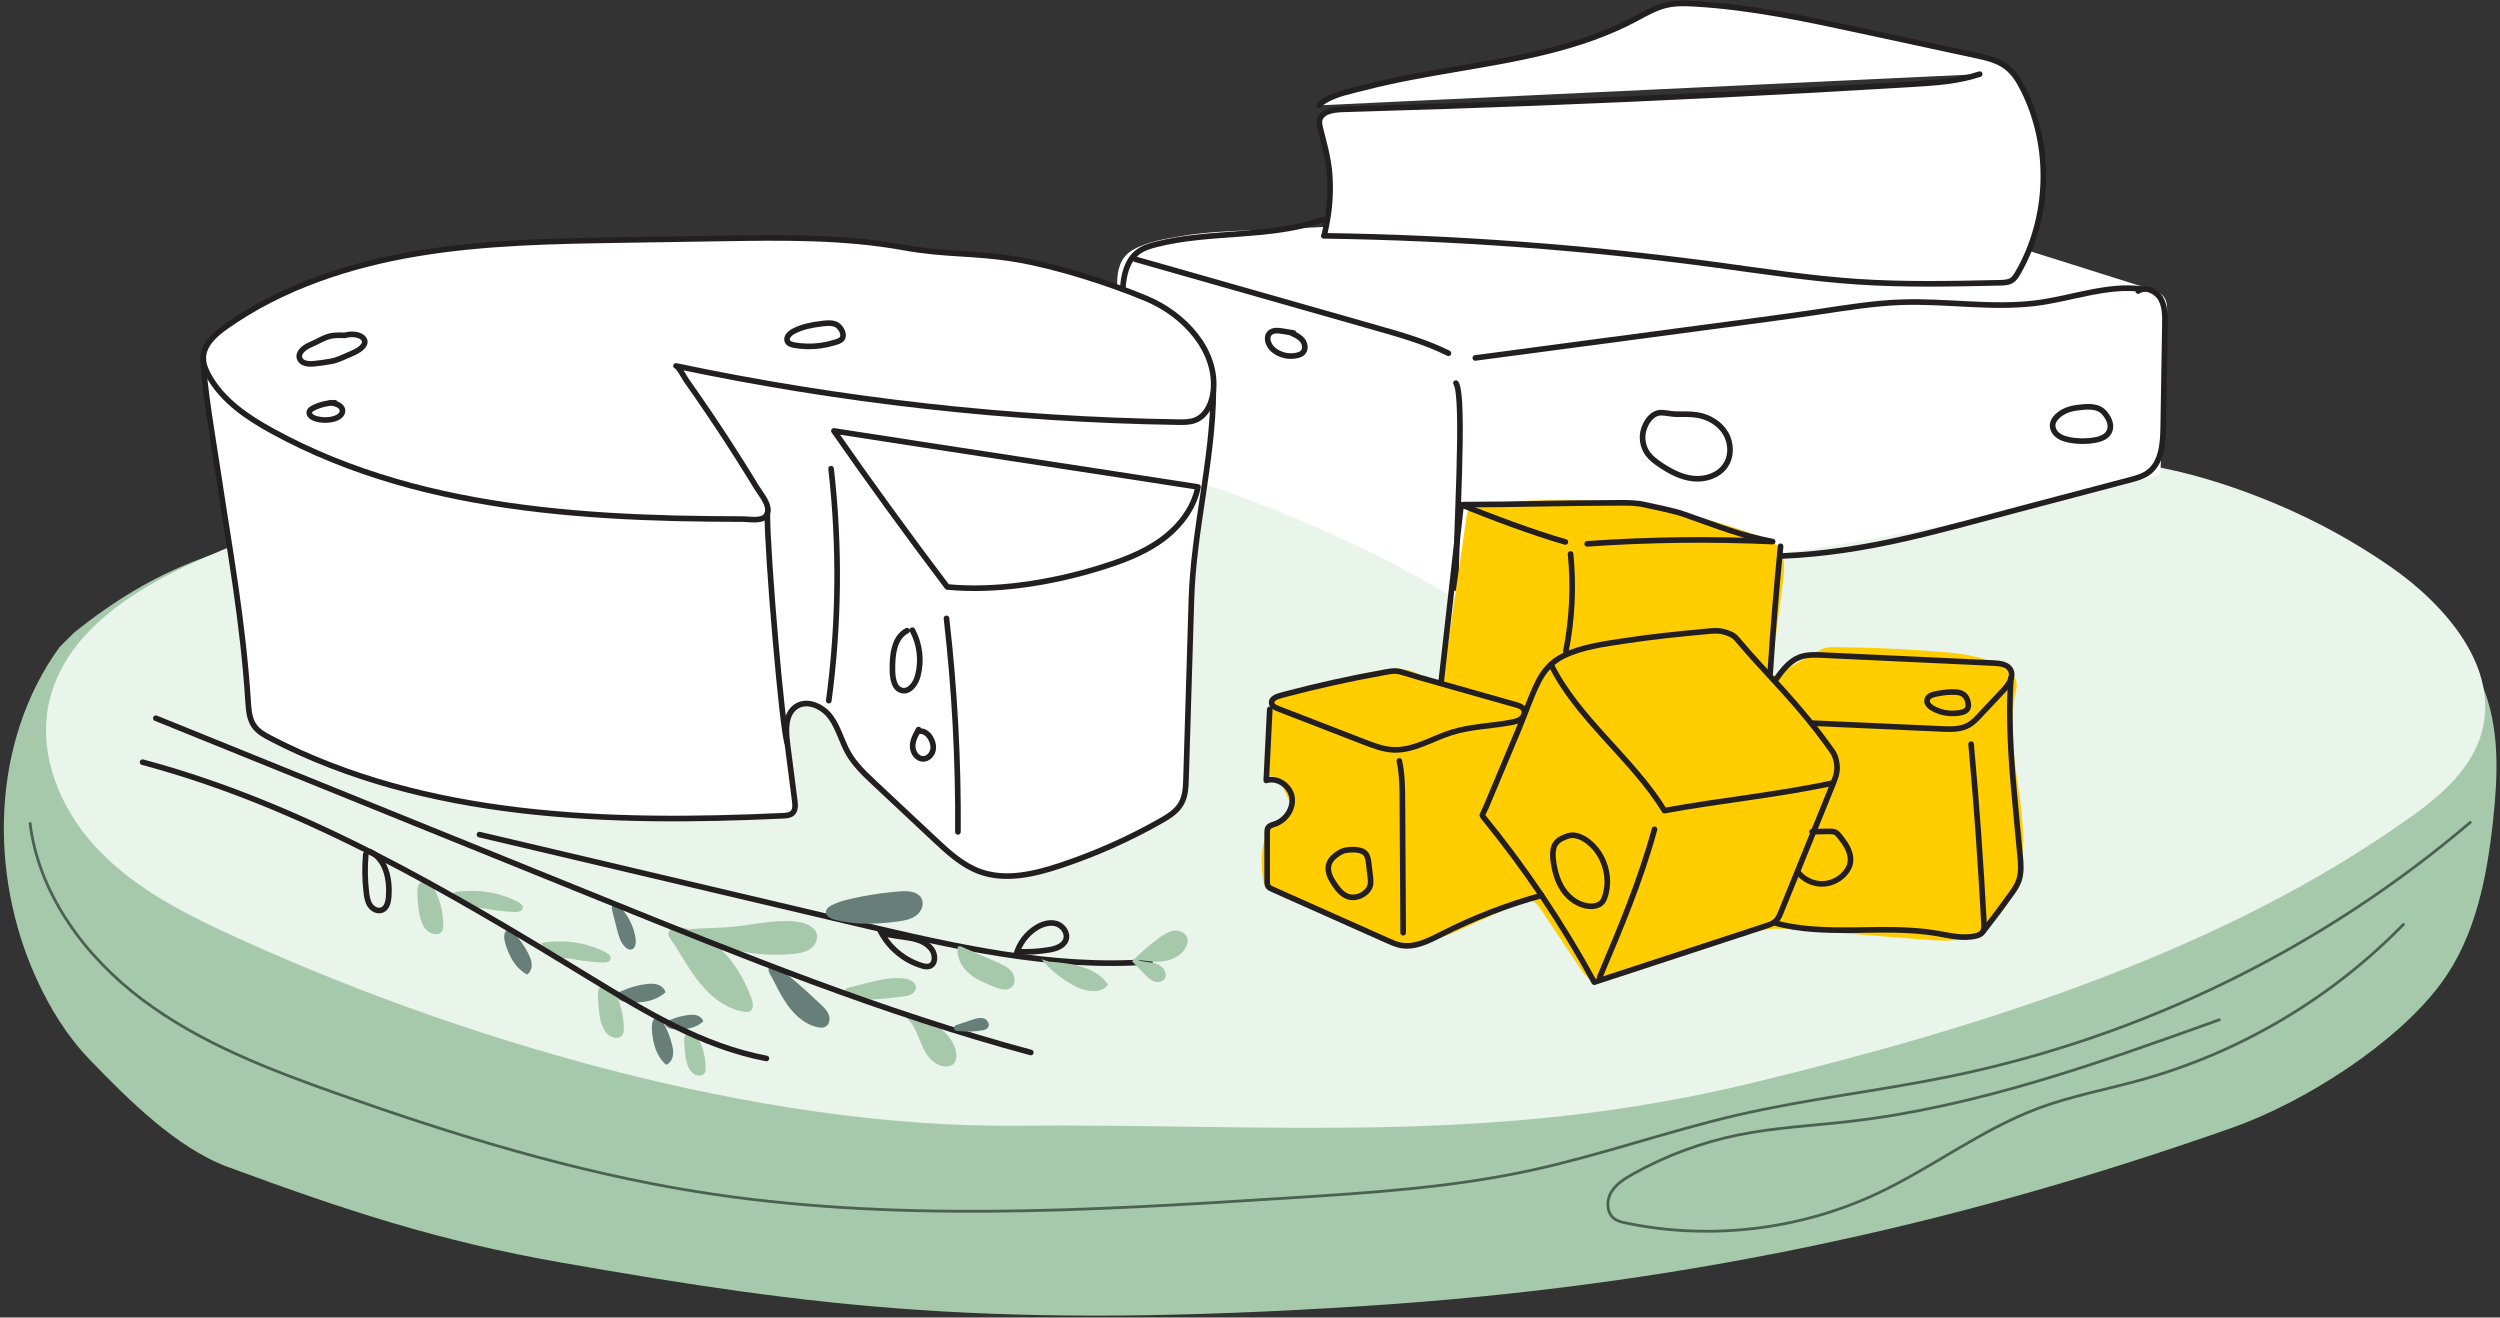
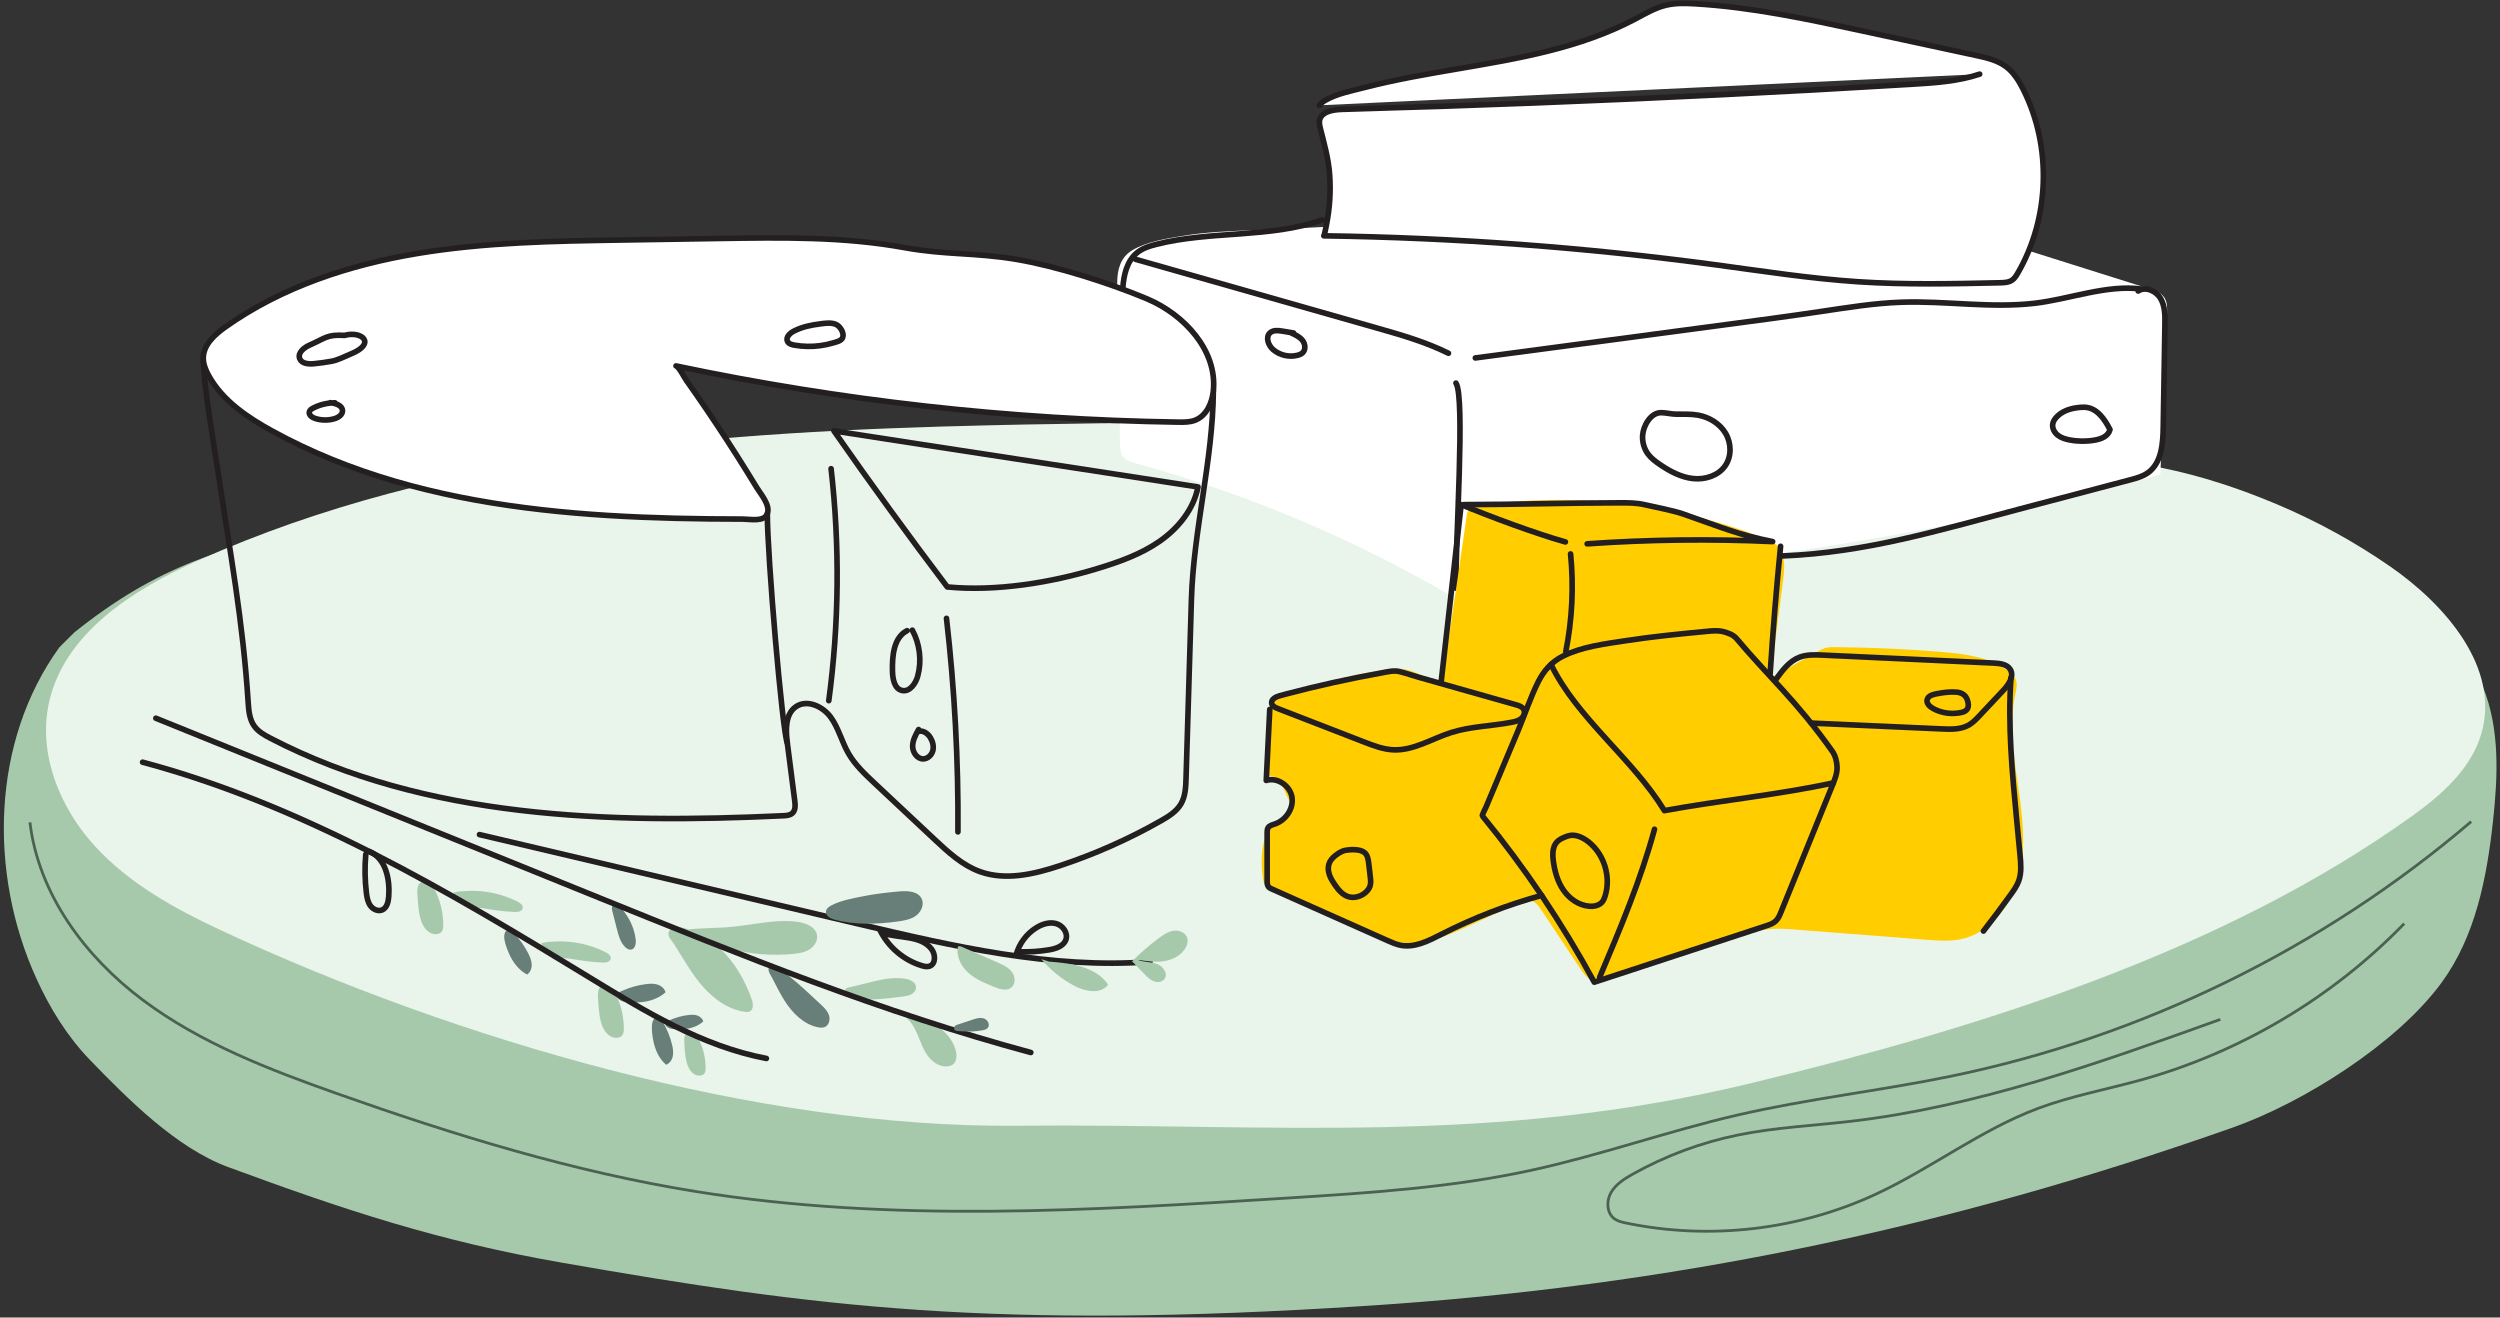
<svg xmlns="http://www.w3.org/2000/svg" width="888px" height="468px" viewBox="0 0 888 468" version="1.1">
  <rect x="0" y="0" width="888" height="468" fill="#333333" stroke="none" />
  <title>7BC12E9F-D5DA-4E40-B6FB-DDAE7C0B0095</title>
  <g id="Page-1" stroke="none" stroke-width="1" fill="none" fill-rule="evenodd">
    <g id="Ettevottest" transform="translate(-244, -4666)">
      <g id="Group-20" transform="translate(244.642, 4666.901)">
        <path d="M20.464,229.001 C-3.687,262.386 -4.786,309.182 12.286,346.683 C17.088,357.23 23.249,367.251 31.307,375.578 C44.898,389.622 62.043,406.867 80.378,413.632 C121.863,428.938 155.108,439.931 198.666,447.551 C289.41,463.428 352.3,471.494 484.762,462.938 C592.422,455.983 690.509,435.548 792.251,399.665 C817.605,390.724 850.785,369.769 866.654,348.068 C878.667,331.642 882.704,310.791 884.896,290.559 C886.61,274.744 887.305,258.236 881.442,243.45 C873.583,223.629 855.133,209.96 836.037,200.475 C769.968,167.658 692.292,173.787 618.547,175.707 C536.354,177.847 454.095,173.801 371.9,175.833 C286.241,177.949 200.847,170.605 116.528,185.842 C79.522,192.528 55.089,200.232 25.744,223.751" id="Fill-4" fill="#A7C9AB" />
        <path d="M351.194,150.149 C255.43,152.388 157.314,159.084 69.843,198.13 C46.525,208.54 21.896,224.128 16.661,249.123 C12.908,267.041 20.583,285.915 32.899,299.46 C45.215,313.003 61.673,322.016 78.268,329.744 C161.164,368.343 268.788,399.822 360.225,398.957 C451.663,398.091 529.025,406.256 621.927,383.703 C702.695,364.095 788.607,337.381 856.145,288.941 C866.736,281.345 877.197,272.085 880.779,259.552 C887.391,236.419 868.183,214.059 848.409,200.352 C835.742,191.572 822.151,184.128 807.946,178.151 C795.002,172.705 781.346,168.159 767.568,165.35 C762.641,164.346 757.622,163.962 752.621,163.522 C744.152,162.775 735.683,162.029 727.211,161.326 C709.955,159.893 692.688,158.587 675.413,157.409 C658.138,156.23 640.854,155.177 623.564,154.252 C606.273,153.326 588.976,152.527 571.673,151.855 C554.316,151.18 536.954,150.633 519.589,150.213 C502.279,149.795 484.965,149.504 467.651,149.34 C450.337,149.176 433.02,149.138 415.706,149.228 C398.39,149.317 381.076,149.534 363.764,149.878 C359.574,149.961 355.384,150.05 351.194,150.149" id="Fill-6" fill="#E9F4EA" />
        <path d="M169.664,295.545 L303.759,327.168 C337.95,335.232 372.8,343.352 407.829,340.705" id="Stroke-8" stroke="#231F20" stroke-width="2" stroke-linecap="round" stroke-linejoin="round" />
        <path d="M397.171,156.734 C397.196,158.199 397.246,159.751 398.041,160.981 C399.094,162.611 401.137,163.23 403.007,163.743 C445.387,175.352 486.108,193.002 523.555,215.992 C539.255,209.314 556.351,206.781 573.232,204.306 C587.356,202.236 601.481,200.166 615.605,198.095 C628.737,196.171 641.871,194.246 654.968,192.086 C692.603,185.877 729.917,177.725 766.713,167.673 C767.507,148.639 768.301,129.604 769.095,110.57 C769.18,108.521 769.217,106.3 768.023,104.634 C766.865,103.021 764.839,102.331 762.945,101.733 C729.508,91.184 696.071,80.634 662.634,70.085 C655.58,67.859 648.457,65.62 641.088,64.975 C633.642,64.324 626.161,65.32 618.748,66.272 C561.095,73.678 503.114,78.539 445.032,80.835 C436.375,81.176 427.678,81.491 419.117,82.927 C413.434,83.88 406.615,84.966 401.566,87.969 C397.33,90.488 396.205,94.885 396.19,99.561 C396.166,108.555 396.498,117.566 396.652,126.559 C396.825,136.618 396.998,146.675 397.171,156.734" id="Fill-10" fill="#FFFFFF" />
        <path d="M402.694,91.204 C431.222,99.326 459.751,107.449 488.279,115.571 C496.983,118.049 505.745,120.549 513.848,124.578" id="Stroke-12" stroke="#231F20" stroke-width="2" stroke-linecap="round" stroke-linejoin="round" />
        <path d="M523.398,126.237 C549.447,122.775 575.495,119.313 601.544,115.851 C605.323,115.348 609.103,114.846 612.882,114.344 C623.949,112.874 635.016,111.402 646.057,109.755 C655.554,108.337 665.06,106.785 674.657,106.45 C690.473,105.897 706.369,108.655 722.088,106.819 C734.469,105.374 747.763,100.091 760.113,101.783" id="Stroke-14" stroke="#231F20" stroke-width="2" stroke-linecap="round" stroke-linejoin="round" />
        <path d="M516.511,135.175 C519.847,139.963 516.285,191.601 516.511,208.033" id="Stroke-16" stroke="#231F20" stroke-width="2" stroke-linecap="round" stroke-linejoin="round" />
        <path d="M702.537,25.433 C694.876,27.999 686.704,28.524 678.64,29.012 C667.052,29.714 655.463,30.383 643.871,31.02 C621.792,32.232 599.707,33.326 577.616,34.3 C555.525,35.275 533.429,36.13 511.329,36.868 C500.34,37.234 489.346,37.489 478.357,37.88 C475.48,37.983 470.868,37.838 468.802,40.294 C467.779,41.508 467.909,42.949 468.266,44.396 C469.65,49.985 471.218,55.251 471.639,61.049 C472.074,67.023 471.706,73.055 470.511,78.929 C470.436,79.297 469.779,82.866 469.579,82.863 C516.072,83.514 562.526,86.949 608.608,93.143 C625.457,95.409 642.277,98.043 659.24,99.169 C676.052,100.286 692.922,99.913 709.766,99.54 C711.26,99.507 712.85,99.444 714.074,98.59 C714.937,97.99 715.511,97.067 716.04,96.158 C727.433,76.568 728.218,51.211 718.058,30.954 C716.532,27.912 714.712,24.907 712.004,22.846 C708.889,20.475 704.924,19.588 701.097,18.764 C687.717,15.879 674.338,12.995 660.958,10.112 C641.302,5.874 621.551,1.624 601.476,0.454 C598.018,0.252 594.505,0.147 591.135,0.948 C587.17,1.891 583.617,4.033 580.014,5.936 C570.33,11.05 559.901,14.576 549.301,17.234 C538.627,19.911 527.766,21.741 516.928,23.594 C506.012,25.461 495.08,27.342 484.348,30.11 C479.671,31.317 474.253,32.317 470.039,34.776 C469.122,35.311 468.461,35.89 468,36.507" id="Fill-18" fill="#FFFFFF" />
        <path d="M702.537,25.433 C694.876,27.999 686.704,28.524 678.64,29.012 C667.052,29.714 655.463,30.383 643.871,31.02 C621.792,32.232 599.707,33.326 577.616,34.3 C555.525,35.275 533.429,36.13 511.329,36.868 C500.34,37.234 489.346,37.489 478.357,37.88 C475.48,37.983 470.868,37.838 468.802,40.294 C467.779,41.508 467.909,42.949 468.266,44.396 C469.65,49.985 471.218,55.251 471.639,61.049 C472.074,67.023 471.706,73.055 470.511,78.929 C470.436,79.297 469.779,82.866 469.579,82.863 C516.072,83.514 562.526,86.949 608.608,93.143 C625.457,95.409 642.277,98.043 659.24,99.169 C676.052,100.286 692.922,99.913 709.766,99.54 C711.26,99.507 712.85,99.444 714.074,98.59 C714.937,97.99 715.511,97.067 716.04,96.158 C727.433,76.568 728.218,51.211 718.058,30.954 C716.532,27.912 714.712,24.907 712.004,22.846 C708.889,20.475 704.924,19.588 701.097,18.764 C687.717,15.879 674.338,12.995 660.958,10.112 C641.302,5.874 621.551,1.624 601.476,0.454 C598.018,0.252 594.505,0.147 591.135,0.948 C587.17,1.891 583.617,4.033 580.014,5.936 C570.33,11.05 559.901,14.576 549.301,17.234 C538.627,19.911 527.766,21.741 516.928,23.594 C506.012,25.461 495.08,27.342 484.348,30.11 C479.671,31.317 474.253,32.317 470.039,34.776 C469.122,35.311 468.461,35.89 468,36.507" id="Stroke-20" stroke="#231F20" stroke-width="2" stroke-linecap="round" stroke-linejoin="round" />
-         <path d="M76.623,165.58 C81.087,195.425 85.644,219.433 87.524,248.804 C87.707,251.647 88.006,254.64 89.649,256.967 C91.078,258.99 93.336,260.238 95.534,261.378 C150.689,289.966 215.578,291.738 277.634,288.849 C278.756,288.796 279.977,288.703 280.808,287.946 C281.957,286.896 281.849,285.088 281.65,283.544 L279.011,263.004 C278.413,258.352 278.25,252.672 282.147,250.064 C286.088,247.428 291.643,250.022 294.432,253.856 C297.22,257.689 298.323,262.487 300.671,266.605 C303.016,270.717 306.521,274.019 309.975,277.256 C317.077,283.913 324.18,290.57 331.283,297.227 C336.151,301.791 341.208,306.472 347.488,308.723 C356.571,311.979 366.646,309.633 375.807,306.601 C388.246,302.485 400.279,297.142 411.673,290.672 C414.431,289.106 417.268,287.359 418.856,284.615 C420.411,281.931 420.544,278.684 420.638,275.583 C421.274,254.39 421.912,233.195 422.549,212.002 C423.294,187.239 430.181,162.677 430.343,137.903 C430.377,132.782 424.218,127.317 422.347,122.55 C417.907,111.239 404.865,106.306 393.139,103.122 C311.971,81.088 225.839,82.154 142.878,95.982 C128.223,98.426 113.296,101.494 99.976,108.331 C93.925,111.435 88.599,115.533 83.306,119.763 C78.879,123.301 71.578,120.744 71.563,126.21 C71.539,135.268 75.299,156.725 76.623,165.58" id="Fill-22" fill="#FFFFFF" />
        <path d="M76.623,165.58 C81.087,195.425 85.644,219.433 87.524,248.804 C87.707,251.647 88.006,254.64 89.649,256.967 C91.078,258.99 93.336,260.238 95.534,261.378 C150.689,289.966 215.578,291.738 277.634,288.849 C278.756,288.796 279.977,288.703 280.808,287.946 C281.957,286.896 281.849,285.088 281.65,283.544 L279.011,263.004 C278.413,258.352 278.25,252.672 282.147,250.064 C286.088,247.428 291.643,250.022 294.432,253.856 C297.22,257.689 298.323,262.487 300.671,266.605 C303.016,270.717 306.521,274.019 309.975,277.256 C317.077,283.913 324.18,290.57 331.283,297.227 C336.151,301.791 341.208,306.472 347.488,308.723 C356.571,311.979 366.646,309.633 375.807,306.601 C388.246,302.485 400.279,297.142 411.673,290.672 C414.431,289.106 417.268,287.359 418.856,284.615 C420.411,281.931 420.544,278.684 420.638,275.583 C421.274,254.39 421.912,233.195 422.549,212.002 C423.294,187.239 430.181,162.677 430.343,137.903 C430.377,132.782 424.218,127.317 422.347,122.55 C417.907,111.239 404.865,106.306 393.139,103.122 C311.971,81.088 225.839,82.154 142.878,95.982 C128.223,98.426 113.296,101.494 99.976,108.331 C93.925,111.435 88.599,115.533 83.306,119.763 C78.879,123.301 71.578,120.744 71.563,126.21 C71.539,135.268 75.299,156.725 76.623,165.58 Z" id="Stroke-24" stroke="#231F20" stroke-width="2" stroke-linecap="round" stroke-linejoin="round" />
        <path d="M335.836,207.584 C322.056,189.374 308.63,170.895 295.57,152.16 C336.503,158.541 383.948,165.686 424.881,172.065 C423.354,179.99 417.882,186.738 411.261,191.353 C404.64,195.966 396.907,198.695 389.187,201.045 C372.609,206.091 353.084,209.256 335.836,207.584 Z" id="Stroke-26" stroke="#231F20" stroke-width="2" stroke-linecap="round" stroke-linejoin="round" />
        <path d="M335.548,218.739 C338.439,243.905 339.799,269.248 339.616,294.58" id="Stroke-28" stroke="#231F20" stroke-width="2" stroke-linecap="round" stroke-linejoin="round" />
        <path d="M294.561,165.58 C297.684,192.939 297.408,220.685 293.741,247.977" id="Stroke-30" stroke="#231F20" stroke-width="2" stroke-linecap="round" stroke-linejoin="round" />
-         <path d="M729.942,147.135 C729.25,147.846 728.66,148.706 728.496,149.685 C728.243,151.193 729.069,152.732 730.267,153.68 C731.466,154.629 732.983,155.078 734.484,155.366 C737.466,155.939 740.555,155.952 743.543,155.406 C745.738,155.004 748.193,154.077 748.825,151.693 C749.408,149.491 748.165,147.254 746.745,145.644 C744.411,142.995 740.301,143.521 737.138,143.922 C734.477,144.26 731.849,145.178 729.942,147.135 Z" id="Stroke-32" stroke="#231F20" stroke-width="2" stroke-linecap="round" stroke-linejoin="round" />
+         <path d="M729.942,147.135 C729.25,147.846 728.66,148.706 728.496,149.685 C728.243,151.193 729.069,152.732 730.267,153.68 C731.466,154.629 732.983,155.078 734.484,155.366 C737.466,155.939 740.555,155.952 743.543,155.406 C745.738,155.004 748.193,154.077 748.825,151.693 C744.411,142.995 740.301,143.521 737.138,143.922 C734.477,144.26 731.849,145.178 729.942,147.135 Z" id="Stroke-32" stroke="#231F20" stroke-width="2" stroke-linecap="round" stroke-linejoin="round" />
        <path d="M584.743,160.386 C585.882,161.907 587.431,163.066 589.005,164.131 C592.55,166.533 596.46,168.622 600.717,169.085 C604.973,169.548 609.642,168.098 612.11,164.599 C614.455,161.275 614.375,156.562 612.313,153.056 C610.252,149.549 606.446,147.251 602.439,146.55 C599.872,146.101 597.259,146.253 594.666,146.209 C592.913,146.18 591.21,145.72 589.473,145.677 C585.654,145.582 583.07,150.369 582.822,153.663 C582.643,156.034 583.314,158.478 584.743,160.386 Z" id="Stroke-34" stroke="#231F20" stroke-width="2" stroke-linecap="round" stroke-linejoin="round" />
        <path d="M458.841,117.377 C457.514,117.158 456.188,116.94 454.862,116.722 C453.365,116.476 451.645,116.289 450.504,117.288 C448.743,118.832 449.859,121.849 451.656,123.35 C453.982,125.289 457.249,126.039 460.188,125.309 C460.892,125.134 461.601,124.863 462.11,124.345 C463.221,123.211 462.968,121.236 461.987,119.987 C461.007,118.737 459.503,118.038 458.057,117.383" id="Stroke-36" stroke="#231F20" stroke-width="2" stroke-linecap="round" stroke-linejoin="round" />
        <path d="M96.214,152.289 C87.259,147.384 78.347,141.397 73.448,132.439 C72.396,130.514 71.531,128.403 71.563,126.21 C71.634,121.488 75.677,117.884 79.532,115.158 C99.498,101.043 123.346,93.197 147.462,89.164 C171.579,85.131 196.137,84.735 220.585,84.349 L255.12,83.804 C276.972,83.458 298.99,83.126 320.492,87.036 C335.304,89.73 345.375,88.728 360.226,91.204 C374.416,93.57 393.513,99.656 406.771,105.241 C420.029,110.826 431.776,123.589 430.343,137.903 C429.916,142.175 427.926,146.741 423.939,148.332 C422.046,149.087 419.946,149.073 417.908,149.043 C357.974,148.138 298.129,141.441 239.477,129.078 C240.447,129.282 242.532,133.336 243.151,134.21 C244.399,135.972 245.638,137.739 246.868,139.514 C249.36,143.107 251.816,146.727 254.235,150.371 C259.01,157.566 263.641,164.858 268.123,172.241 C269.581,174.643 273.024,178.459 271.915,181.547 C270.82,184.599 265.714,183.479 263.229,183.477 C255.193,183.47 247.157,183.393 239.124,183.193 C223.272,182.799 207.419,181.93 191.658,180.14 C175.992,178.361 160.406,175.669 145.168,171.59 C130.032,167.538 115.248,162.101 101.284,154.972 C99.581,154.101 97.891,153.208 96.214,152.289" id="Fill-38" fill="#FFFFFF" />
        <path d="M96.214,152.289 C87.259,147.384 78.347,141.397 73.448,132.439 C72.396,130.514 71.531,128.403 71.563,126.21 C71.634,121.488 75.677,117.884 79.532,115.158 C99.498,101.043 123.346,93.197 147.462,89.164 C171.579,85.131 196.137,84.735 220.585,84.349 L255.12,83.804 C276.972,83.458 298.99,83.126 320.492,87.036 C335.304,89.73 345.375,88.728 360.226,91.204 C374.416,93.57 393.513,99.656 406.771,105.241 C420.029,110.826 431.776,123.589 430.343,137.903 C429.916,142.175 427.926,146.741 423.939,148.332 C422.046,149.087 419.946,149.073 417.908,149.043 C357.974,148.138 298.129,141.441 239.477,129.078 C240.447,129.282 242.532,133.336 243.151,134.21 C244.399,135.972 245.638,137.739 246.868,139.514 C249.36,143.107 251.816,146.727 254.235,150.371 C259.01,157.566 263.641,164.858 268.123,172.241 C269.581,174.643 273.024,178.459 271.915,181.547 C270.82,184.599 265.714,183.479 263.229,183.477 C255.193,183.47 247.157,183.393 239.124,183.193 C223.272,182.799 207.419,181.93 191.658,180.14 C175.992,178.361 160.406,175.669 145.168,171.59 C130.032,167.538 115.248,162.101 101.284,154.972 C99.581,154.101 97.891,153.208 96.214,152.289 Z" id="Stroke-40" stroke="#231F20" stroke-width="2" stroke-linecap="round" stroke-linejoin="round" />
        <path d="M148.122,322.498 C148.558,325.794 149.695,329.587 152.826,330.703 C154.037,331.135 155.594,330.97 156.319,329.908 C156.76,329.264 156.807,328.435 156.805,327.653 C156.796,323.739 155.947,319.828 154.331,316.262 C153.553,314.544 151.976,311.734 149.687,312.22 C147.196,312.747 147.575,315.643 147.672,317.543 C147.755,319.2 147.905,320.853 148.122,322.498" id="Fill-42" fill="#A7C9AB" />
        <path d="M212.26,359.315 C212.695,362.611 213.833,366.404 216.964,367.52 C218.175,367.952 219.732,367.787 220.457,366.725 C220.898,366.081 220.945,365.252 220.943,364.47 C220.934,360.555 220.085,356.645 218.469,353.079 C217.691,351.361 216.114,348.551 213.825,349.037 C211.334,349.564 211.713,352.46 211.81,354.36 C211.893,356.017 212.043,357.67 212.26,359.315" id="Fill-44" fill="#A7C9AB" />
        <path d="M242.829,374.213 C243.187,376.934 244.127,380.066 246.713,380.987 C247.713,381.344 248.998,381.207 249.597,380.331 C249.961,379.799 249.999,379.114 249.997,378.47 C249.99,375.237 249.289,372.008 247.955,369.064 C247.312,367.646 246.012,365.326 244.121,365.727 C242.064,366.162 242.378,368.553 242.457,370.122 C242.526,371.489 242.65,372.855 242.829,374.213" id="Fill-46" fill="#A7C9AB" />
        <path d="M182.069,323.034 C183.261,323.093 184.822,322.852 185.041,321.679 C185.232,320.649 184.177,319.852 183.244,319.378 C177.795,316.603 171.618,315.293 165.511,315.557 C163.835,315.63 161.955,315.698 160.344,316.186 C161.271,318.511 164.235,320.805 166.692,321.288 C167.719,321.49 168.785,321.478 169.824,321.582 C171.657,321.766 173.465,322.163 175.292,322.409 C177.541,322.713 179.802,322.921 182.069,323.034" id="Fill-48" fill="#A7C9AB" />
        <path d="M213.313,340.995 C214.505,341.055 216.065,340.813 216.284,339.64 C216.476,338.61 215.42,337.814 214.488,337.339 C209.038,334.565 202.861,333.255 196.755,333.519 C195.078,333.592 193.198,333.659 191.588,334.147 C192.515,336.473 195.478,338.766 197.936,339.25 C198.963,339.452 200.028,339.439 201.068,339.544 C202.901,339.727 204.709,340.124 206.536,340.37 C208.785,340.674 211.046,340.883 213.313,340.995" id="Fill-50" fill="#A7C9AB" />
        <path d="M180.163,337.822 C181.5,340.884 183.63,343.714 186.592,345.259 C187.726,344.51 188.257,343.067 188.216,341.709 C188.175,340.349 187.644,339.054 187.037,337.838 C185.715,335.19 183.982,332.75 181.929,330.62 C181.256,329.923 180.366,328.678 179.347,329.503 C178.519,330.171 178.341,331.59 178.486,332.563 C178.752,334.338 179.448,336.185 180.163,337.822" id="Fill-52" fill="#677F78" />
        <path d="M226.577,355.111 C229.91,354.883 233.292,353.831 235.744,351.561 C235.422,350.241 234.242,349.256 232.948,348.837 C231.655,348.419 230.257,348.481 228.907,348.644 C225.969,348.997 223.087,349.807 220.39,351.024 C219.507,351.422 218.036,351.841 218.469,353.079 C218.819,354.083 220.095,354.728 221.061,354.919 C222.821,355.266 224.796,355.233 226.577,355.111" id="Fill-54" fill="#677F78" />
        <path d="M231.38,368.604 C231.99,371.888 233.425,375.126 235.961,377.301 C237.236,376.829 238.079,375.543 238.346,374.21 C238.613,372.877 238.39,371.496 238.073,370.173 C237.384,367.295 236.247,364.527 234.729,361.987 C234.232,361.156 233.646,359.744 232.466,360.315 C231.51,360.779 231.015,362.121 230.937,363.102 C230.794,364.891 231.054,366.848 231.38,368.604" id="Fill-56" fill="#677F78" />
        <path d="M242.011,364.671 C244.606,364.493 247.239,363.674 249.148,361.907 C248.897,360.879 247.978,360.112 246.971,359.786 C245.964,359.46 244.875,359.51 243.824,359.636 C241.537,359.911 239.294,360.542 237.194,361.488 C236.506,361.799 235.362,362.125 235.699,363.089 C235.971,363.87 236.964,364.373 237.717,364.522 C239.087,364.792 240.623,364.766 242.011,364.671" id="Fill-58" fill="#677F78" />
        <path d="M877.114,290.933 C824.443,335.954 760.248,367.378 692.383,381.361 C667.103,386.569 641.359,389.4 616.216,395.231 C591.588,400.942 567.674,409.501 542.963,414.847 C514.702,420.961 485.716,422.806 456.858,424.633 C386.745,429.073 315.936,433.482 246.573,422.331 C203.02,415.33 160.661,402.279 119.081,387.551 C94.924,378.995 70.614,369.666 50.097,354.313 C29.58,338.958 13.011,316.644 9.992,291.196" id="Stroke-60" stroke="#4B6252" />
        <path d="M788.027,361.187 C745.029,376.657 701.558,392.24 656.161,397.454 C643.008,398.964 629.725,399.6 616.753,402.24 C603.658,404.906 590.98,409.613 579.32,416.141 C576.331,417.815 573.284,419.73 571.58,422.702 C569.876,425.673 570.03,429.984 572.795,432.004 C573.976,432.868 575.45,433.208 576.882,433.506 C606.616,439.701 638.321,436.021 665.845,423.18 C685.454,414.033 702.895,400.444 723.153,392.841 C735.034,388.382 747.598,386.095 759.825,382.697 C795.164,372.874 827.797,353.493 853.332,327.163" id="Stroke-62" stroke="#4B6252" />
        <path d="M50.007,269.828 C106.872,285.023 158.303,315.464 208.527,346.158 C228.37,358.285 248.73,370.736 271.58,375.062" id="Stroke-64" stroke="#231F20" stroke-width="2" stroke-linecap="round" stroke-linejoin="round" />
        <path d="M263.32,327.846 C269.875,326.987 276.503,325.583 283.035,326.598 C285.842,327.034 289.038,328.401 289.548,331.196 C289.916,333.216 288.616,335.257 286.873,336.343 C285.13,337.43 283.025,337.747 280.98,337.943 C273.838,338.626 266.585,338.079 259.614,336.383 C257.859,335.956 256.121,335.455 254.408,334.884 C253.131,334.458 251.979,334.06 251.019,333.078 C250.082,332.119 241.926,329.674 244.223,329.23 C246.196,328.849 254.868,328.668 256.882,328.514 C259.033,328.35 261.18,328.127 263.32,327.846" id="Fill-66" fill="#A7C9AB" />
        <path d="M218.503,329.162 C219.085,331.446 219.736,333.852 221.422,335.5 C221.992,336.058 222.758,336.529 223.544,336.393 C225.004,336.141 225.333,334.187 225.148,332.717 C224.736,329.46 223.475,326.324 221.568,323.655 C220.83,322.621 219.726,320.831 218.409,320.516 C216.904,320.157 216.474,321.196 216.786,322.434 C217.354,324.679 217.931,326.92 218.503,329.162" id="Fill-68" fill="#677F78" />
        <path d="M246.162,345.963 C250.533,352.005 256.55,357.503 263.941,358.495 C264.51,358.571 265.113,358.615 265.637,358.381 C267.147,357.706 266.902,355.505 266.346,353.948 C263.929,347.192 260.263,340.776 254.992,335.908 C251.237,332.442 246.351,329.463 241.268,328.504 C239.678,328.204 236.664,328.771 236.781,330.942 C236.843,332.083 238.007,333.244 238.599,334.165 C239.381,335.38 240.141,336.61 240.898,337.841 C242.589,340.589 244.269,343.348 246.162,345.963" id="Fill-70" fill="#A7C9AB" />
        <path d="M277.887,354.311 C280.68,358.773 284.673,362.899 289.827,363.969 C290.668,364.144 291.575,364.227 292.36,363.879 C293.846,363.222 294.317,361.218 293.798,359.677 C293.281,358.136 292.051,356.957 290.866,355.845 C287.103,352.312 283.332,348.773 279.301,345.541 C278.289,344.731 277.262,343.94 276.216,343.174 C275.426,342.596 274.728,342.032 273.693,342.218 C271.057,342.692 272.93,345.12 273.642,346.485 C275.014,349.117 276.312,351.792 277.887,354.311" id="Fill-72" fill="#677F78" />
        <path d="M320.885,346.749 C322.632,347.029 324.676,347.988 324.731,349.757 C324.763,350.81 324.006,351.76 323.082,352.268 C322.159,352.774 321.088,352.925 320.043,353.063 C316.675,353.511 313.295,353.911 309.899,354.06 C307.244,354.177 303.823,354.647 301.458,353.177 C300.183,352.384 298.315,350.413 300.714,349.885 C303.921,349.178 307.078,348.294 310.276,347.545 C313.741,346.733 317.334,346.182 320.885,346.749" id="Fill-74" fill="#A7C9AB" />
        <path d="M323.978,363.938 C325.618,366.799 326.427,370.081 328.099,372.923 C329.771,375.767 332.755,378.26 336.029,377.856 C336.666,377.778 337.301,377.584 337.813,377.198 C339.13,376.203 339.264,374.261 338.925,372.646 C338.048,368.463 334.859,365.06 331.159,362.92 C328.685,361.491 325.686,360.187 322.862,359.667 C322.138,359.535 320.85,359.442 321.279,360.375 C321.54,360.945 322.328,361.526 322.719,362.041 C323.18,362.644 323.601,363.279 323.978,363.938" id="Fill-76" fill="#A7C9AB" />
        <path d="M54.714,254.212 C98.005,271.745 141.297,289.278 184.588,306.812 C193.821,310.552 203.056,314.291 212.289,318.031 C262.606,338.409 313.075,358.84 365.496,372.946" id="Stroke-78" stroke="#231F20" stroke-width="2" stroke-linecap="round" stroke-linejoin="round" />
        <path d="M344.719,361.31 C346.049,360.866 347.493,360.419 348.826,360.856 C350.159,361.292 351.118,363.04 350.257,364.148 C349.786,364.752 348.972,364.953 348.216,365.083 C345.622,365.535 342.968,365.632 340.348,365.379 C339.542,365.302 338.195,365.405 338.231,364.277 C338.265,363.208 339.518,363.047 340.31,362.783 C341.78,362.291 343.249,361.801 344.719,361.31" id="Fill-80" fill="#677F78" />
        <path d="M271.915,181.546 C271.872,196.1 277.243,258.955 279.011,263.003" id="Stroke-82" stroke="#231F20" stroke-width="2" stroke-linecap="round" stroke-linejoin="round" />
        <path d="M688.367,230.612 C696.834,231.298 705.724,232.359 712.595,237.356 C713.801,238.233 714.974,239.292 715.447,240.706 C715.975,242.285 715.541,244.002 715.193,245.631 C712.938,256.21 714.575,267.181 716.13,277.885 C717.684,288.59 719.137,299.62 716.533,310.118 C713.929,320.617 706.307,330.592 695.703,332.728 C691.8,333.514 687.769,333.211 683.8,332.903 C668.183,331.694 652.566,330.484 636.95,329.275 C633.276,328.991 629.551,328.709 625.932,329.402 C621.602,330.232 622.165,328.439 618.221,330.411 C605.218,336.912 590.182,339.929 574.14,345.187 C571.748,345.971 567.266,348.614 565.001,347.514 C562.972,346.53 561.629,344.568 560.38,342.691 C555.83,335.852 551.279,329.013 546.729,322.175 C545.953,321.008 545.102,319.78 543.808,319.245 C542.011,318.502 539.986,319.32 538.219,320.128 C532.326,322.822 526.433,325.515 520.541,328.21 C513.355,331.494 505.712,334.857 497.864,333.944 C493.835,333.474 490.03,331.895 486.287,330.332 C474.837,325.55 463.385,320.769 451.934,315.988 C450.95,315.577 449.931,315.142 449.22,314.347 C448.276,313.293 448.04,311.801 447.844,310.4 C447.019,304.52 447.327,295.275 452.14,291.801 C453.544,290.789 454.792,289.946 456.228,288.981 C459.769,286.602 457.944,285.186 456.228,281.28 C454.512,277.375 452.912,273.826 448.764,274.826 L450.572,252.396 C450.739,250.325 450.946,248.141 452.153,246.451 C453.598,244.427 458.054,245.212 460.441,244.518 C470.412,241.625 483.264,237.712 493.599,236.722 C501.497,235.967 503.611,239.748 511.699,241.684 C514.559,222.001 517.42,202.317 520.279,182.633 C520.417,181.684 520.582,180.675 521.219,179.959 C521.975,179.111 523.193,178.887 524.317,178.724 C558.371,173.768 593.686,177.756 625.778,190.178 C627.52,190.852 629.303,191.584 630.623,192.906 C633.61,195.898 633.279,200.75 632.739,204.944 C631.238,216.614 629.737,228.283 628.236,239.953 C632.09,237.782 635.942,235.611 639.796,233.44 C641.61,232.418 643.417,231.38 645.241,230.374 C646.27,229.805 647.297,229.279 648.471,229.101 C650.142,228.847 651.895,228.983 653.576,229.003 C655.81,229.029 658.044,229.07 660.277,229.126 C664.689,229.236 669.099,229.404 673.506,229.63 C678.464,229.883 683.419,230.211 688.367,230.612" id="Fill-84" fill="#FFCD00" />
        <path d="M550.287,235.132 C559.516,254.213 579.301,268.607 590.563,287.035 C610.442,283.366 630.791,281.467 650.547,277.187" id="Stroke-86" stroke="#231F20" stroke-width="2" stroke-linecap="round" stroke-linejoin="round" />
        <path d="M587.039,293.652 C582.145,311.701 574.838,328.99 567.553,346.214" id="Stroke-88" stroke="#231F20" stroke-width="2" stroke-linecap="round" stroke-linejoin="round" />
        <path d="M525.885,288.892 C540.956,307.277 554.288,327.087 565.645,347.972 C585.978,341.307 606.312,334.642 626.645,327.977 C627.868,327.577 629.135,327.151 630.074,326.27 C631.006,325.397 631.513,324.174 631.993,322.992 C638.088,307.975 644.183,292.957 650.279,277.941 C651.115,275.879 651.967,273.739 651.882,271.515 C651.807,269.541 651.294,267.505 650.153,265.894 C637.589,248.163 627.357,239.259 616.175,225.918 C615.028,224.549 613.174,223.91 611.444,223.462 C609.597,222.986 607.652,223.163 605.752,223.345 C596.162,224.261 586.566,225.183 577.04,226.648 C569.626,227.788 561.472,228.74 554.654,232.092 C550.593,234.088 547.764,237.237 545.753,241.246 C542.989,246.753 541.063,252.716 538.681,258.394 C534.857,267.51 531.031,276.625 527.207,285.742 C527.067,286.076 525.722,288.694 525.885,288.892 Z" id="Stroke-90" stroke="#231F20" stroke-width="2" stroke-linecap="round" stroke-linejoin="round" />
        <path d="M511.237,241.49 C513.614,220.439 515.991,199.388 518.368,178.337 C528.36,182.516 544.955,188.679 555.384,191.6" id="Stroke-92" stroke="#231F20" stroke-width="2" stroke-linecap="round" stroke-linejoin="round" />
        <path d="M519.277,178.337 C538.329,178.311 555.629,177.729 574.68,177.701 C577.619,177.697 580.587,177.696 583.451,178.349 C586.702,179.088 593.867,180.503 597.015,181.599 C611.415,186.612 616.659,189.014 629.004,191.47 C607.052,190.474 585.043,190.74 563.122,192.269" id="Stroke-94" stroke="#231F20" stroke-width="2" stroke-linecap="round" stroke-linejoin="round" />
        <path d="M631.823,193.138 C630.328,208.219 629.091,223.325 628.112,238.449" id="Stroke-96" stroke="#231F20" stroke-width="2" stroke-linecap="round" stroke-linejoin="round" />
        <path d="M557.225,195.861 C558.375,207.405 557.805,219.12 555.539,230.498" id="Stroke-98" stroke="#231F20" stroke-width="2" stroke-linecap="round" stroke-linejoin="round" />
        <path d="M630.111,240.496 C632.395,237.305 634.886,233.947 638.55,232.542 C641.143,231.548 644.01,231.662 646.785,231.792 C667.051,232.735 687.315,233.68 707.581,234.624 C709.772,234.725 712.332,235.038 713.438,236.933 C714.866,239.375 712.801,242.32 710.864,244.382 C708.066,247.358 705.269,250.335 702.471,253.312 C701.321,254.536 700.149,255.778 698.694,256.619 C695.863,258.257 692.391,258.157 689.124,258.012 C673.659,257.32 658.195,256.63 642.73,255.938" id="Stroke-100" stroke="#231F20" stroke-width="2" stroke-linecap="round" stroke-linejoin="round" />
-         <path d="M699.495,263.406 C701.42,284.59 702.942,305.811 704.062,327.053 C704.125,328.254 704.14,329.594 703.328,330.481 C702.823,331.033 702.083,331.301 701.358,331.489 C696.78,332.676 691.979,331.419 687.316,330.629 C668.19,327.39 648.085,332.077 629.415,326.811" id="Stroke-102" stroke="#231F20" stroke-width="2" stroke-linecap="round" stroke-linejoin="round" />
        <path d="M713.661,239.839 C712.478,256.616 714.076,273.451 715.673,290.194 C716.074,294.402 716.475,298.61 716.876,302.817 C717.172,305.909 717.452,309.124 716.39,312.043 C715.749,313.803 714.653,315.354 713.559,316.874 C710.415,321.248 707.186,325.563 703.878,329.815" id="Stroke-104" stroke="#231F20" stroke-width="2" stroke-linecap="round" stroke-linejoin="round" />
        <path d="M453.958,246.212 C452.534,246.596 450.763,247.513 451.06,248.958 C451.257,249.916 452.295,250.411 453.206,250.765 C463.44,254.733 473.674,258.699 483.908,262.667 C487.239,263.958 490.644,265.266 494.213,265.434 C501.443,265.774 507.964,261.471 514.864,259.283 C521.783,257.091 529.18,257.027 536.306,255.65 C537.508,255.418 538.752,255.125 539.695,254.345 C540.64,253.565 541.174,252.153 540.591,251.076 C540.078,250.127 538.932,249.75 537.894,249.456 L520.752,244.602 C515.038,242.983 509.325,241.365 503.611,239.747 C501.262,239.082 498.932,238.272 496.569,237.667 C494.475,237.13 492.295,237.716 490.221,238.088 C484.476,239.117 478.752,240.264 473.054,241.525 C467.355,242.787 461.683,244.164 456.04,245.656 C455.346,245.84 454.651,246.025 453.958,246.212 Z" id="Stroke-106" stroke="#231F20" stroke-width="2" stroke-linecap="round" stroke-linejoin="round" />
        <path d="M450.376,251.072 L449.128,276.317 C453.049,275.061 457.592,278.181 458.261,282.244 C458.93,286.306 456.048,290.502 452.141,291.801 C451.271,292.091 450.271,292.321 449.785,293.099 C449.46,293.621 449.449,294.272 449.449,294.886 C449.45,300.61 449.45,306.334 449.45,312.058 C449.45,312.775 449.473,313.557 449.932,314.109 C450.234,314.472 450.682,314.677 451.114,314.87 C464.828,320.986 478.542,327.101 492.256,333.218 C493.706,333.864 495.171,334.515 496.727,334.834 C501.819,335.874 506.853,333.242 511.484,330.884 C522.803,325.124 534.704,320.512 546.949,317.144" id="Stroke-108" stroke="#231F20" stroke-width="2" stroke-linecap="round" stroke-linejoin="round" />
-         <path d="M496.407,269.381 C497.436,274.194 497.469,279.158 497.496,284.081 C497.585,299.524 497.673,314.967 497.761,330.41" id="Stroke-110" stroke="#231F20" stroke-width="2" stroke-linecap="round" stroke-linejoin="round" />
        <path d="M551.08,304.786 C551.548,308.468 552.557,312.157 554.656,315.218 C556.756,318.277 560.065,320.643 563.761,320.984 C565.468,321.141 567.366,320.782 568.464,319.465 C568.952,318.879 569.24,318.154 569.473,317.428 C571.659,310.613 569.205,302.562 563.588,298.127 C561.678,296.618 558.807,295.17 556.33,296.019 C553.809,296.884 551.704,297.836 551.121,300.67 C550.843,302.019 550.908,303.428 551.08,304.786 Z" id="Stroke-112" stroke="#231F20" stroke-width="2" stroke-linecap="round" stroke-linejoin="round" />
        <path d="M685.958,250.745 C688.483,252.143 691.445,252.73 694.314,252.433 C695.553,252.305 697.294,252.129 698.082,251.028 C698.784,250.048 698.499,248.649 698.112,247.595 C697.497,245.918 696.122,245.127 694.399,244.961 C692.205,244.751 689.752,245.057 687.599,245.462 C686.345,245.698 684.477,246.035 683.948,247.4 C683.389,248.849 684.83,250.12 685.958,250.745 Z" id="Stroke-114" stroke="#231F20" stroke-width="2" stroke-linecap="round" stroke-linejoin="round" />
-         <path d="M643.016,294.51 C645.02,294.466 647.025,294.433 649.03,294.411 C649.851,294.402 650.714,294.406 651.432,294.804 C651.982,295.109 652.386,295.614 652.774,296.109 C653.943,297.597 655.107,299.116 655.865,300.851 C656.623,302.584 656.948,304.576 656.379,306.382 C656.142,307.137 655.755,307.84 655.299,308.488 C653.368,311.232 650.092,312.98 646.737,313.058 C643.382,313.136 640.029,311.542 637.97,308.892" id="Stroke-116" stroke="#231F20" stroke-width="2" stroke-linecap="round" stroke-linejoin="round" />
        <path d="M471.202,306.919 C470.935,309.255 472.187,311.478 473.527,313.409 C474.739,315.156 476.181,316.915 478.203,317.575 C480.292,318.258 482.68,317.581 484.349,316.151 C485.085,315.523 485.713,314.736 486.005,313.815 C486.335,312.77 486.211,311.643 486.084,310.555 C485.896,308.951 485.71,307.348 485.522,305.745 C485.354,304.309 485.094,302.704 483.928,301.849 C482.343,300.685 479.196,300.786 477.329,301.117 C475.723,301.401 474.024,302.615 472.87,303.709 C471.977,304.556 471.343,305.689 471.202,306.919 Z" id="Stroke-118" stroke="#231F20" stroke-width="2" stroke-linecap="round" stroke-linejoin="round" />
        <path d="M758.839,102.473 C761.455,100.735 765.232,102.432 766.812,105.147 C768.392,107.862 768.385,111.182 768.334,114.324 C768.135,126.53 767.936,138.735 767.737,150.941 C767.642,156.799 767.11,163.542 762.366,166.98 C760.479,168.348 758.166,168.97 755.912,169.565 C742.631,173.07 729.351,176.575 716.069,180.079 C687.324,187.666 662.308,195.295 632.606,196.566" id="Stroke-120" stroke="#231F20" stroke-width="2" stroke-linecap="round" stroke-linejoin="round" />
        <path d="M469.035,77.222 C450.246,83.738 429.433,81.011 410.148,85.867 C407.766,86.466 405.352,87.211 403.415,88.721 C399.606,91.689 398.444,96.919 398.16,101.74" id="Stroke-122" stroke="#231F20" stroke-width="2" stroke-linecap="round" stroke-linejoin="round" />
        <path d="M129.278,302.56 C128.879,307.103 128.952,311.687 129.498,316.215 C129.691,317.821 129.97,319.488 130.916,320.8 C131.861,322.114 133.667,322.946 135.145,322.289 C136.819,321.544 137.285,319.416 137.427,317.589 C137.912,311.385 136.345,303.922 130.586,301.565" id="Stroke-124" stroke="#231F20" stroke-width="2" stroke-linecap="round" stroke-linejoin="round" />
        <path d="M311.832,329.284 C314.748,335.373 320.303,340.141 326.764,342.101 C327.661,342.374 328.637,342.593 329.523,342.288 C331.769,341.517 331.693,338.13 330.257,336.24 C326.451,331.232 318.726,332.468 312.759,330.477" id="Stroke-126" stroke="#231F20" stroke-width="2" stroke-linecap="round" stroke-linejoin="round" />
        <path d="M360.272,338.326 C361.338,334.313 363.998,330.747 367.54,328.58 C369.639,327.295 372.212,326.487 374.571,327.191 C376.93,327.895 378.781,330.527 377.975,332.853 C377.168,335.184 374.386,336.081 371.954,336.486 C368.432,337.072 364.851,337.3 361.284,337.163" id="Stroke-128" stroke="#231F20" stroke-width="2" stroke-linecap="round" stroke-linejoin="round" />
        <path d="M318.841,315.724 C321.775,315.471 325.413,315.651 326.717,318.29 C327.732,320.346 326.604,322.95 324.761,324.315 C322.918,325.68 320.558,326.094 318.286,326.404 C310.728,327.433 302.856,327.718 295.438,325.662 C292.634,324.884 291.474,322.42 294.518,320.773 C297.794,318.999 302.067,318.226 305.683,317.496 C310.025,316.621 314.431,316.105 318.841,315.724" id="Fill-130" fill="#677F78" />
        <path d="M339.637,335.246 C338.899,338.705 340.707,342.31 343.342,344.669 C345.978,347.028 349.337,348.384 352.622,349.695 C354.541,350.461 356.89,351.178 358.527,349.916 C360.163,348.654 360.022,345.99 358.788,344.334 C357.553,342.678 355.574,341.782 353.68,340.955 C349.327,339.052 344.974,337.148 340.622,335.246" id="Fill-132" fill="#A7C9AB" />
        <path d="M369.249,339.806 C372.49,343.655 376.472,346.877 380.91,349.247 C384.786,351.318 390.353,352.378 392.957,348.838 C388.587,342.392 379.73,341.228 371.963,340.662" id="Fill-134" fill="#A7C9AB" />
        <path d="M401.364,340.667 C404.383,337.602 407.643,334.774 411.106,332.222 C412.724,331.028 414.483,329.858 416.485,329.663 C418.486,329.467 420.758,330.594 421.162,332.563 C421.357,333.517 421.097,334.513 420.669,335.386 C419.25,338.271 416.092,339.982 412.917,340.489 C409.741,340.997 406.502,340.483 403.327,339.971 C405.494,340.935 408.023,340.68 410.26,341.466 C412.498,342.252 414.411,345.066 412.927,346.915 C412.058,347.995 410.4,348.141 409.112,347.629 C407.825,347.116 406.822,346.091 405.86,345.094 L401.293,340.362" id="Fill-136" fill="#A7C9AB" />
        <path d="M321.534,223.117 C316.749,225.604 316.242,232.131 316.366,237.522 C316.429,240.255 317.032,243.703 319.687,244.348 C322.434,245.015 324.606,241.949 325.341,239.22 C326.796,233.812 326.092,227.855 323.417,222.935" id="Stroke-138" stroke="#231F20" stroke-width="2" stroke-linecap="round" stroke-linejoin="round" />
        <path d="M325.646,258.233 C324.592,260.104 323.508,262.087 323.529,264.235 C323.549,266.382 325.129,268.674 327.277,268.66 C328.885,268.649 330.288,267.308 330.696,265.753 C331.103,264.196 330.661,262.514 329.839,261.131 C328.897,259.545 326.901,258.174 325.291,259.078" id="Stroke-140" stroke="#231F20" stroke-width="2" stroke-linecap="round" stroke-linejoin="round" />
        <path d="M121.771,118.229 C115.45,117.869 115.117,119.135 109.321,121.682 C107.311,122.566 105.03,124.424 105.81,126.476 C106.498,128.283 108.948,128.477 110.872,128.29 C112.926,128.088 114.972,127.806 117.004,127.442 C119.457,127.002 121.617,125.779 123.925,124.843 C133.267,121.055 127.765,116.526 121.771,118.229" id="Stroke-142" stroke="#231F20" stroke-width="2" stroke-linecap="round" stroke-linejoin="round" />
        <path d="M118.333,142.18 C115.645,142.171 112.958,142.823 110.573,144.062 C110.012,144.353 109.42,144.734 109.246,145.342 C108.925,146.463 110.181,147.381 111.29,147.737 C113.475,148.435 115.865,148.474 118.071,147.847 C119.483,147.446 121.022,146.471 121.011,145.003 C120.994,143.078 118.534,142.328 116.62,142.134" id="Stroke-144" stroke="#231F20" stroke-width="2" stroke-linecap="round" stroke-linejoin="round" />
        <path d="M281.278,116.743 C279.884,117.468 278.372,118.947 279.068,120.355 C279.496,121.22 280.56,121.525 281.509,121.693 C284.549,122.231 287.674,122.288 290.733,121.876 C292.295,121.665 293.841,121.332 295.35,120.878 C296.41,120.558 298.221,120.212 298.673,119.019 C299.299,117.365 297.79,115 296.305,114.339 C294.606,113.582 292.507,113.91 290.73,114.136 C287.43,114.554 284.257,115.194 281.278,116.743 Z" id="Stroke-146" stroke="#231F20" stroke-width="2" stroke-linecap="round" stroke-linejoin="round" />
      </g>
    </g>
  </g>
</svg>